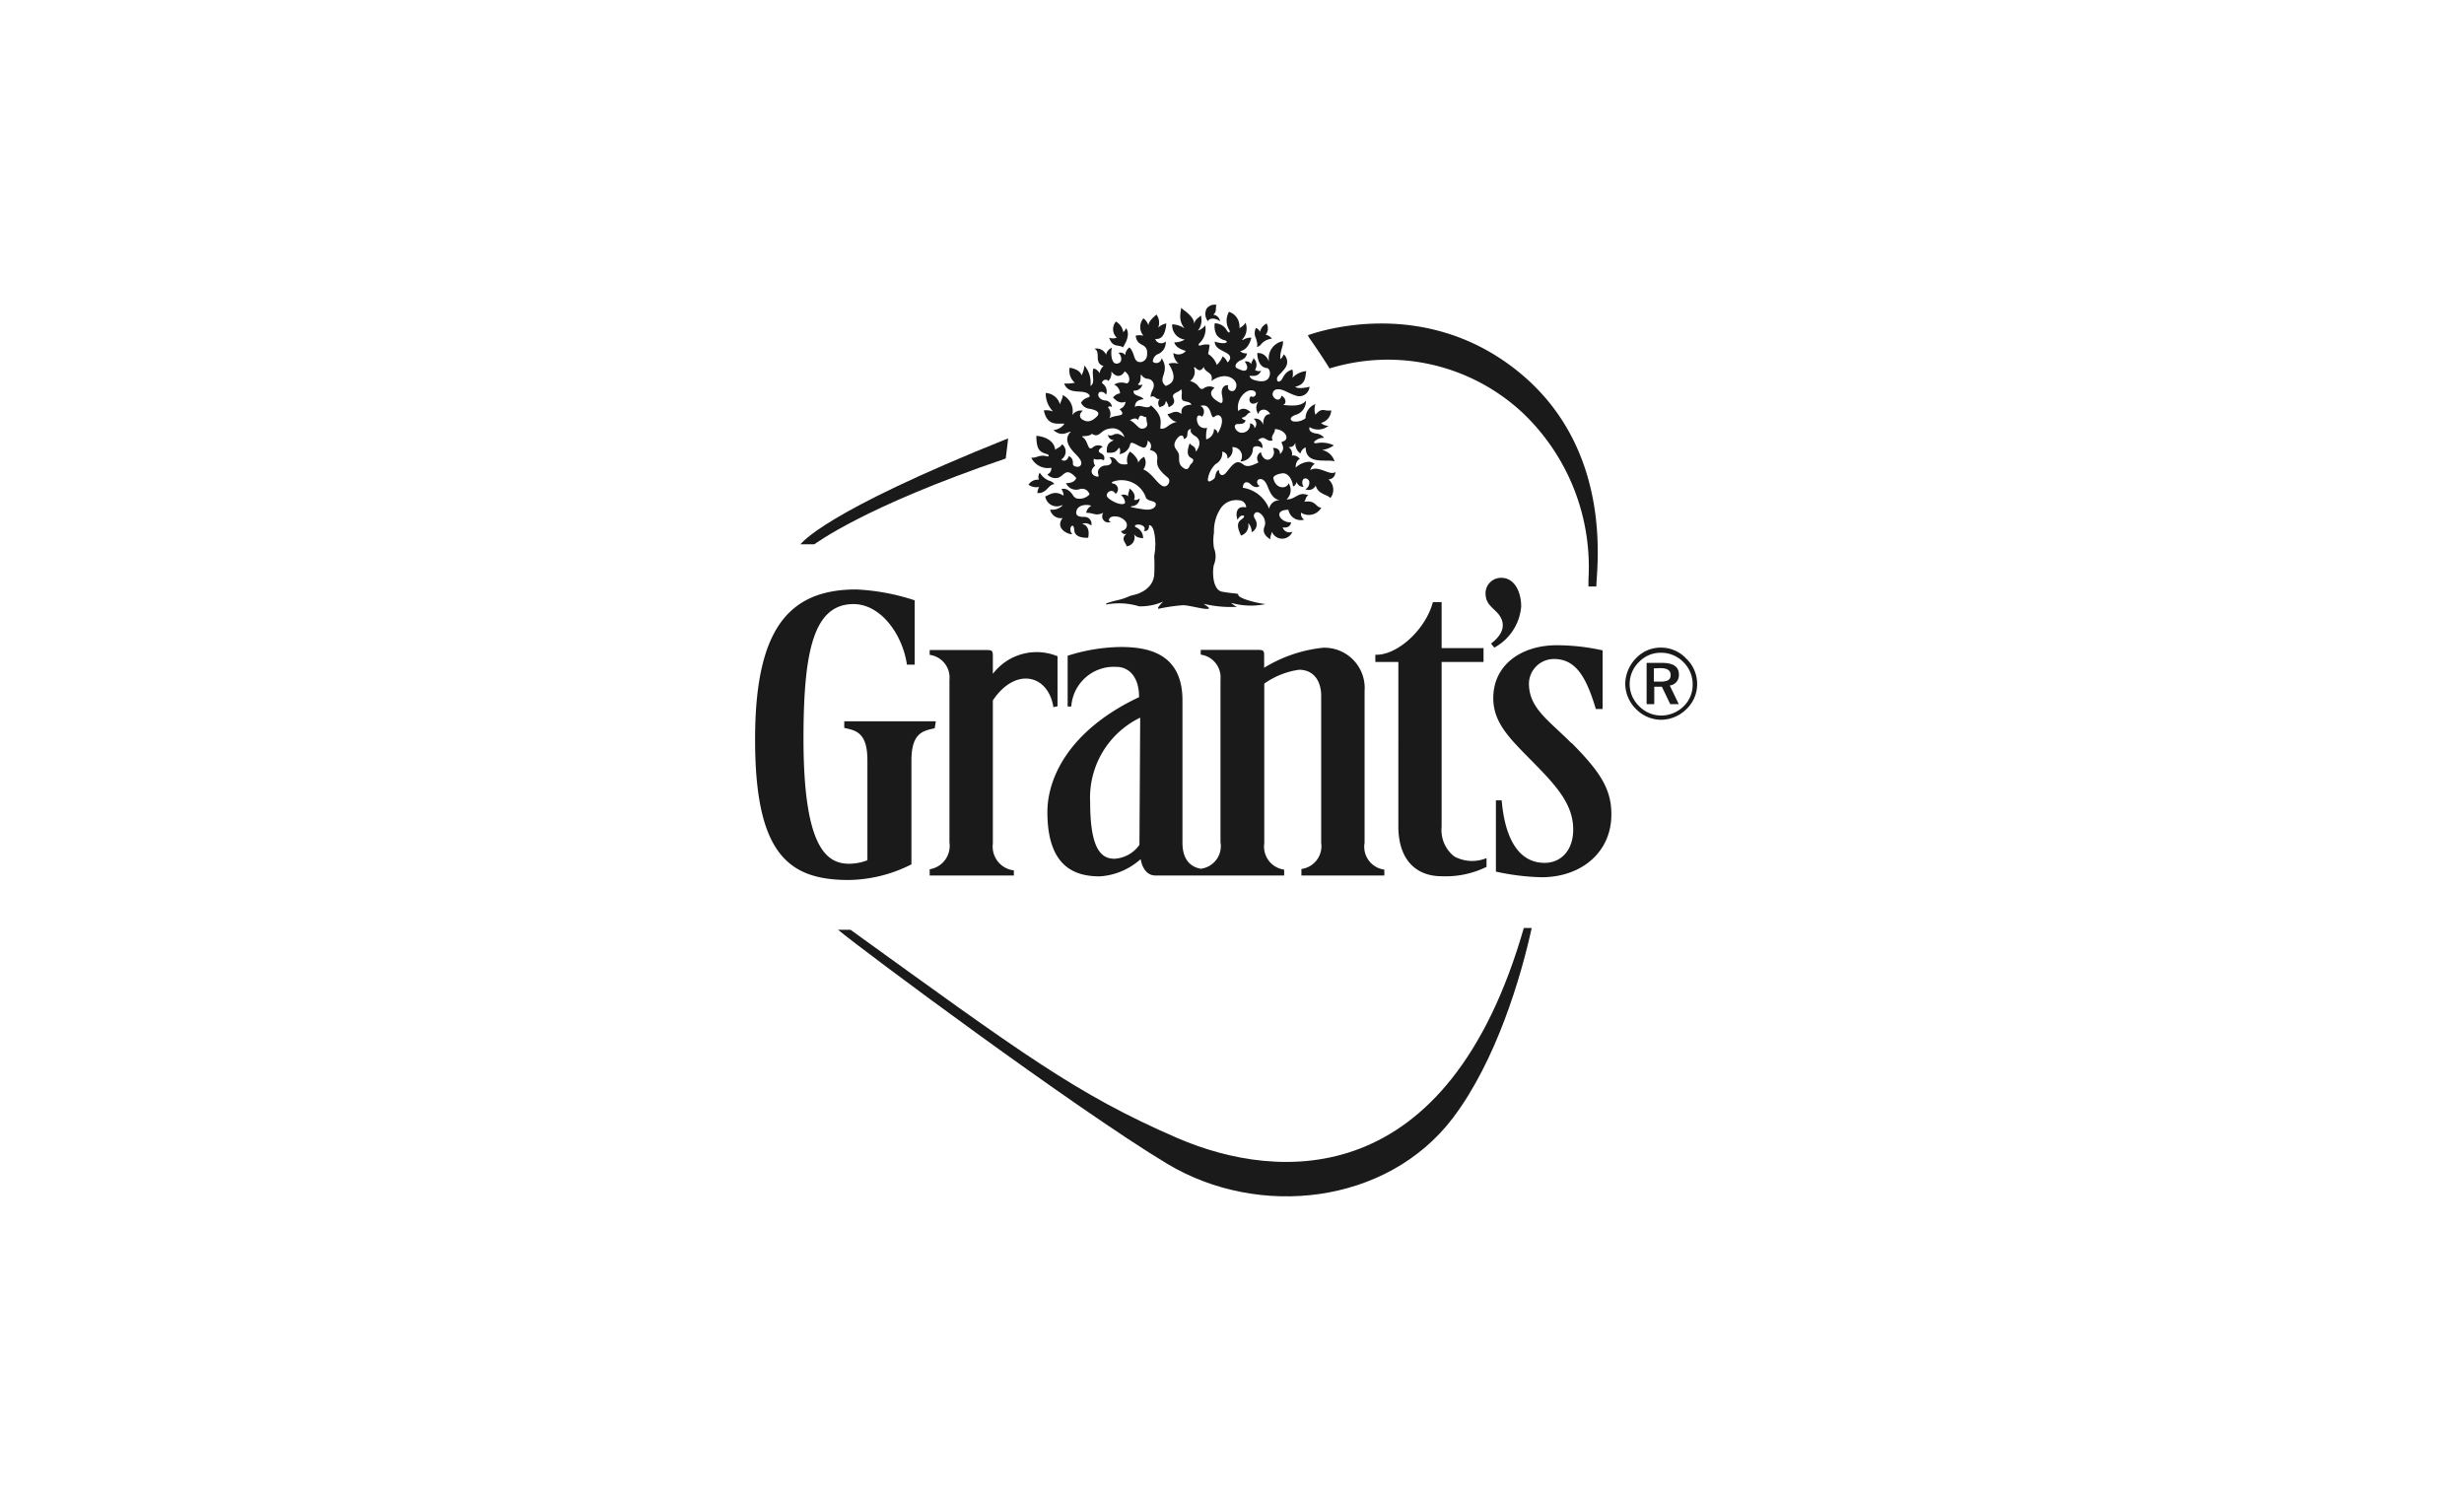
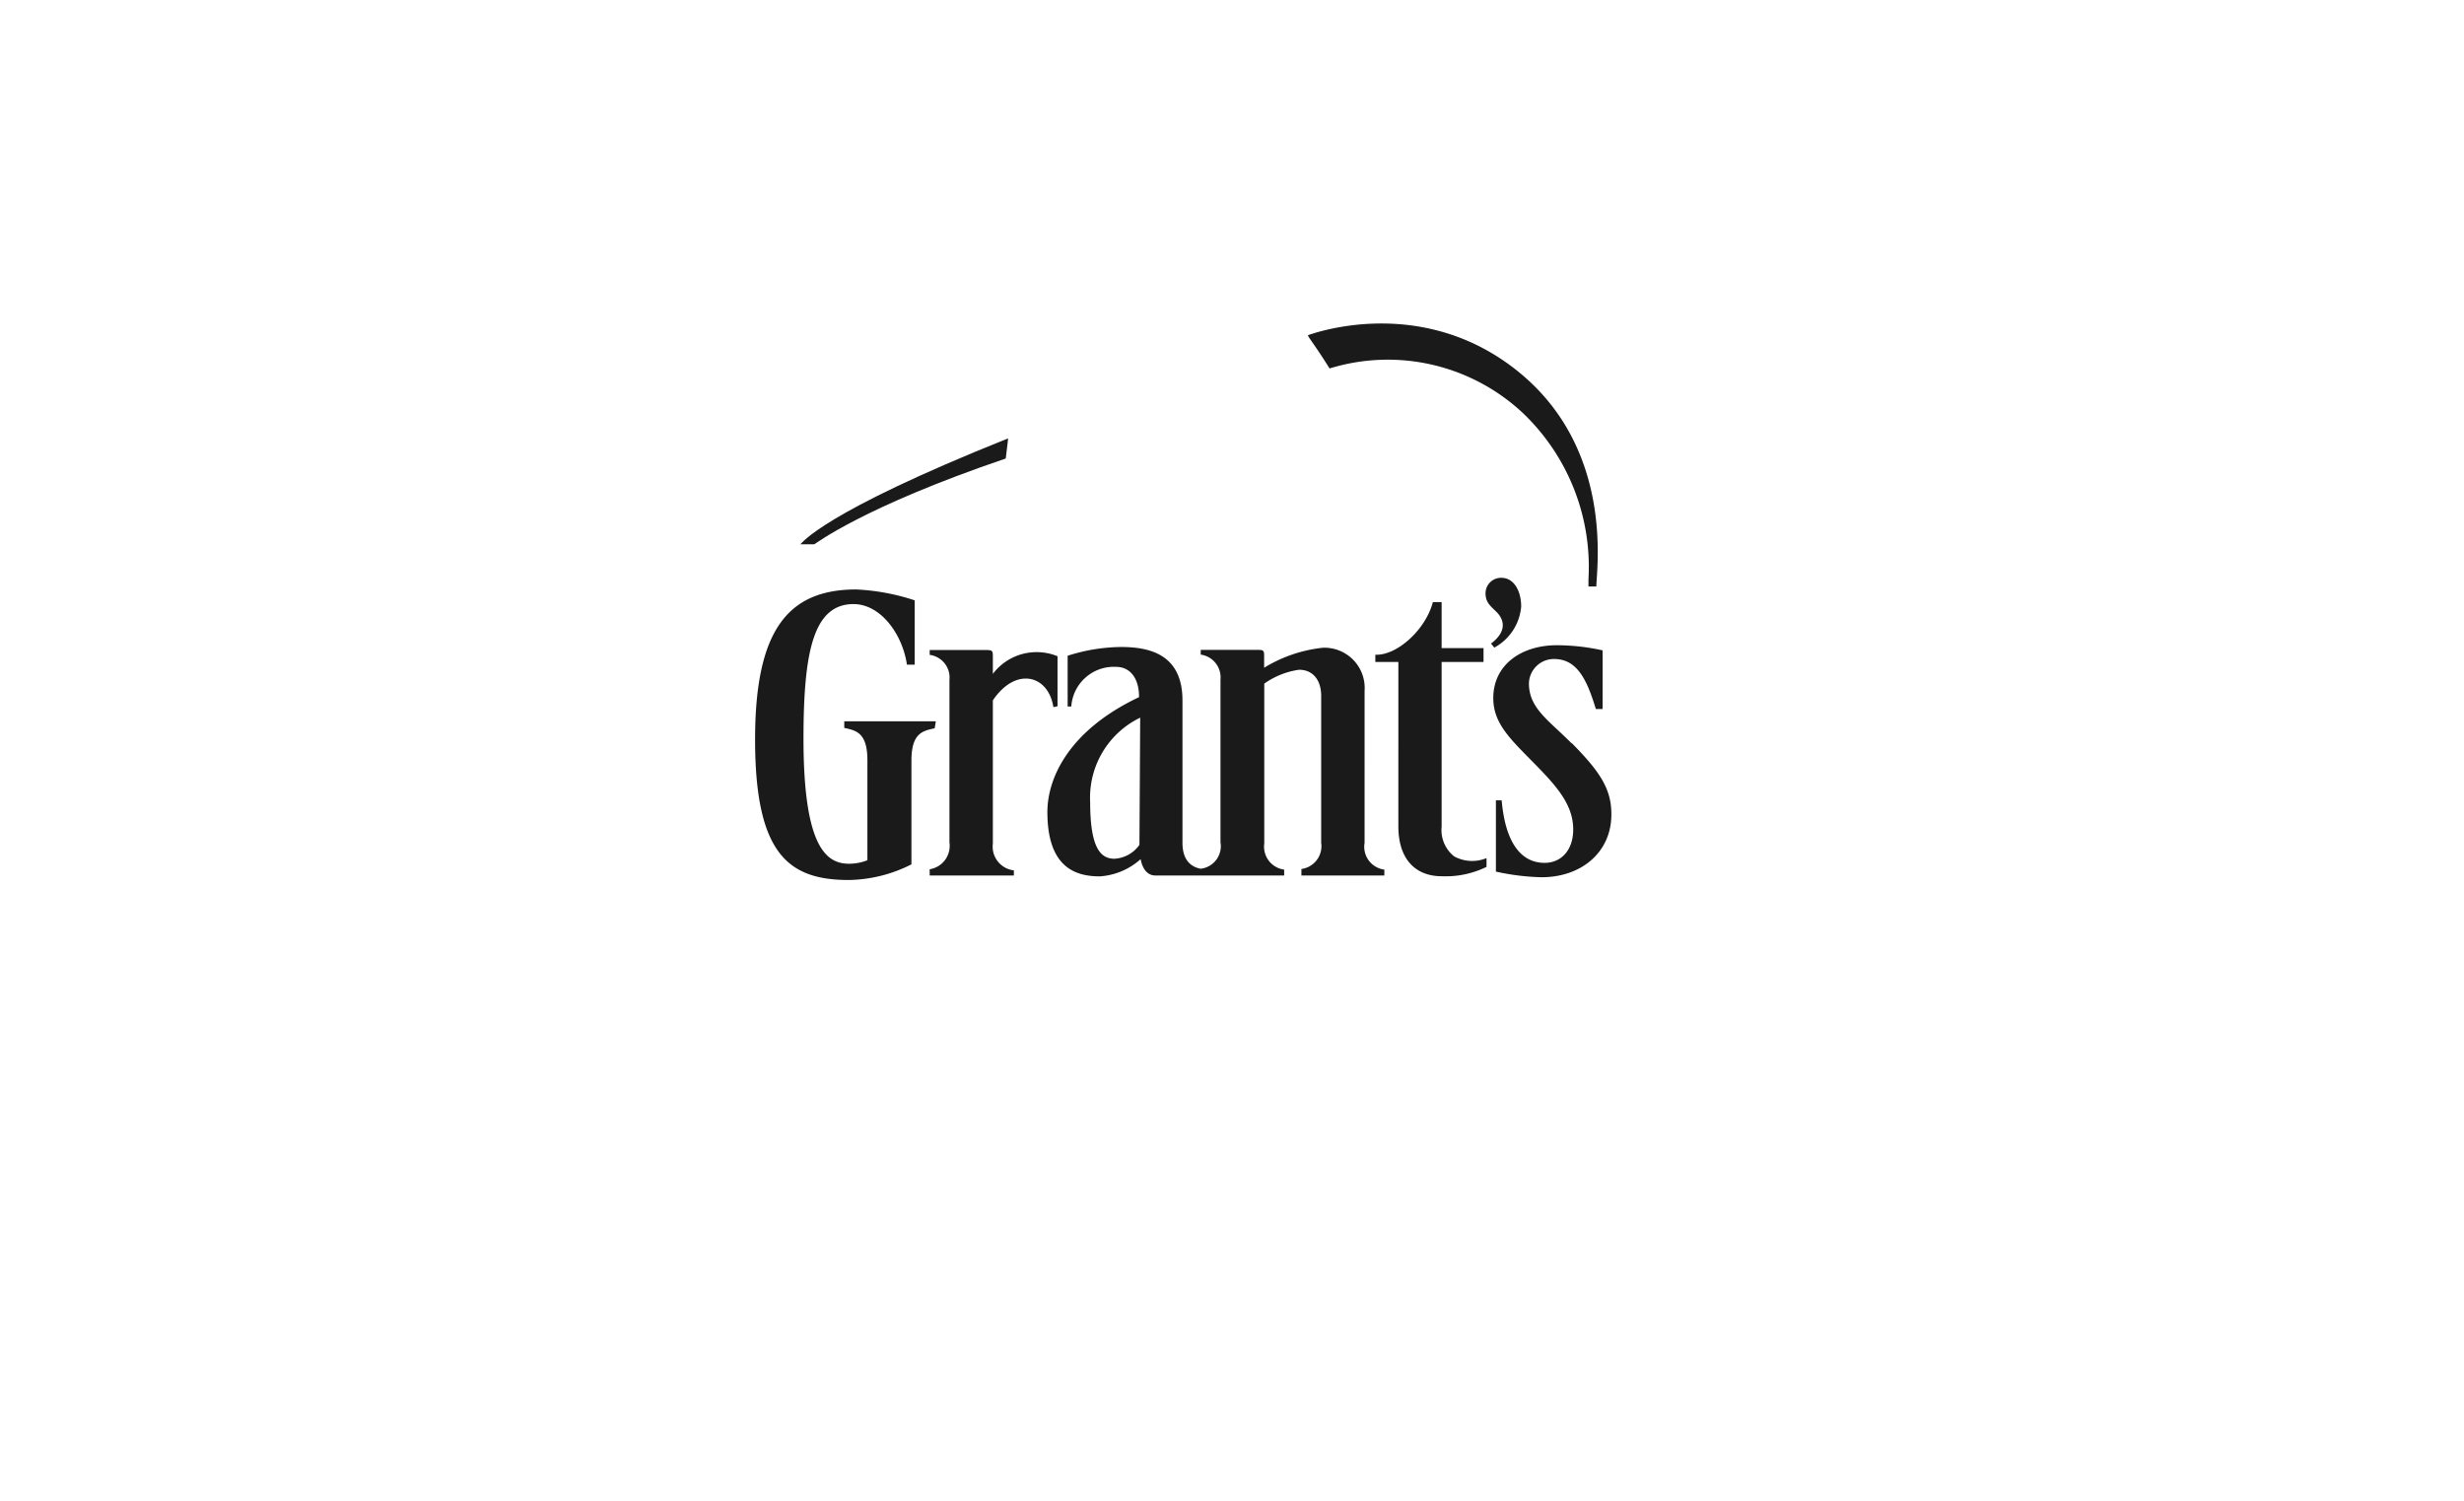
<svg xmlns="http://www.w3.org/2000/svg" id="Layer_1" data-name="Layer 1" viewBox="0 0 197 120">
  <rect x="-0.46" width="197" height="120" style="fill: none" />
  <g>
-     <path d="M94.15,91C86.05,87.5,81.66,84.19,68,74.34H67c2,1.66,19,14.31,26.32,18.71s17.58,3.25,22.83-3.65c3.5-4.61,5.47-11.35,6.31-15.2h-.63C115.76,95.31,102.25,94.49,94.15,91Z" style="fill: #1a1a1a" />
-     <path d="M100.48,27.72c.12,0,.19,0,.43-.29a1.33,1.33,0,0,1,.78-.35.76.76,0,0,0-.5-.31.82.82,0,0,0,.08-.9.94.94,0,0,0-.53.66.65.65,0,0,0-.32-.31.89.89,0,0,0,0,.84C100.56,27.55,100.53,27.6,100.48,27.72Zm-2.93-2a.62.62,0,0,0-.55-.56c.33-.25.14-.58.27-.78a.78.78,0,0,0-.8.3.93.93,0,0,0,.1,1C96.78,25.31,97.36,25.52,97.55,25.7ZM83.09,38.93a1,1,0,0,0-.15.49c.1,0,.41.06.78-.33s.41-.35.57-.38c-.08-.16-.22-.21-.47-.3a1.58,1.58,0,0,1-.69-.62.62.62,0,0,0-.07.56.91.91,0,0,0-.83.4A1.05,1.05,0,0,0,83.09,38.93ZM88.68,27c.28.86.78.5,1.09.78.43-.64.52-1.2.26-1.54a.94.94,0,0,1-.22.32,1.21,1.21,0,0,0-.59-.85A.93.93,0,0,0,89.29,27,.87.87,0,0,1,88.68,27ZM99,47.52c0-.08-.47-.06-1.29-.21s-.78-1.79-.65-2.17a1.74,1.74,0,0,0,0-1.31,3.74,3.74,0,0,1,0-1.25,3.31,3.31,0,0,1,.53-1.93A1.5,1.5,0,0,1,99.05,40c.44,0,.63.46.57.57-.9-.18-.8.69-.67,1a.59.59,0,0,1,.27-.32c.18-.09.45,0,0,.31s-.16.89,0,1.26a.84.84,0,0,0,.57-1,1,1,0,0,1,.28.73.69.69,0,0,0,.37-.84c-.07-.22-.15-.25-.19-.42s.16-.51.52-.23.44.74.34,1-.2.65.45,1.06c0-.31.09-.37.13-.61a.88.88,0,0,0,1.64,0,.56.56,0,0,1-.78-.35c.33.08.65-.07.67-.4-.86.06-1.49-1-.21-1a1,1,0,0,0,1.26.79.57.57,0,0,1-.25-.56,1.15,1.15,0,0,0,1.62-.4c-.45,0-.43-.64-1.37-.47.16-.17.08-.36.33-.52-.8-.35-1,.35-1.74.33a1,1,0,0,0,.16-1.3c-.09.45-1,.54-1.21-.37-.06-.25.49-.4.77-.42.45,0,.76.56.8,1.06a.45.45,0,0,0,.28-.39.54.54,0,0,0,.57.41.53.53,0,0,1-.06-.56c.14-.21.45-.09.51.15a.61.61,0,0,1-.31.61.62.62,0,0,0,.82-.3c.19.71.93.71,1.18,1a1.08,1.08,0,0,0-.16-1.49.56.56,0,0,0,.55-.59c-.43.34-1.35-.58-2-.15a.83.83,0,0,1,.35-.5,1,1,0,0,0-.42-.17,1.68,1.68,0,0,0-1.1.47c0-.23.06-.6.33-.68a.6.6,0,0,0-.63-.28.64.64,0,0,0-.27-.68c.37,0,.44-.14.55-.34a.94.94,0,0,0,.4.85.71.71,0,0,1,.42-.49c0,1.45,1.73.91,2.31,1.12a1.32,1.32,0,0,0-1-.91,2.13,2.13,0,0,0,.94-.37,2.19,2.19,0,0,0-1.41-.17c-.17,0-.22-.07-.11-.17a1.06,1.06,0,0,1,.75-.26.92.92,0,0,0-.67-.35c-.37-.07-.58-.23-.5-.51a1.31,1.31,0,0,0,1.52-.11.77.77,0,0,1-.6-.23,1.06,1.06,0,0,0,.81-1c-.6.1-.7-.29-1.26.35a1.33,1.33,0,0,1,0-.85,1.21,1.21,0,0,0-.79,1.13,1.28,1.28,0,0,1-1,.25c-.29-.12-.24-.36.18-.51a1.14,1.14,0,0,0,.85-1.15c-.43.61-1.69.32-1.83.36.36-.17.16-.63-.12-.75-.11.47-.49.33-.65.08a.38.38,0,0,1,.32-.59c.42-.06.93.34,1.42.48a.82.82,0,0,0,1.15-.69c-.21.06-.94.21-1.15,0,.93-.19.79-.9.89-1.25a1.74,1.74,0,0,0-1.11.54,1.37,1.37,0,0,0,0-.66c-.66.16-.76.76-.93.89s-.33.08-.3-.19.7-.65.8-1.17a.81.81,0,0,0-.26-.75,1.06,1.06,0,0,1-.27.39c-.08-.55.27-1.09.2-1.44a1.39,1.39,0,0,0-1.11,1.63c-.29-.69-.75-.69-.94-.68,0,.34.12,1.14.77,1.2.2,0,.37.47.12.82s-.81.23-1.12.14-.39-.29-.38-.34c.31,0,.7.09.92-.41a.5.5,0,0,1-.49-.07.72.72,0,0,0-.13-.94c0,.2-.16.21-.16.49a.48.48,0,0,0-.53-.21c.34.46.2.79-.15.72a2.45,2.45,0,0,1-.51-.21c-.2-.15,0-.48.35-.62s.45-.33.49-.55a.69.69,0,0,1-.55-.17c.61-.12.82-.78.9-1.08a1.13,1.13,0,0,0-.64.16c-.1.06-.14,0,0-.12a1.28,1.28,0,0,0,.17-1.24,1.05,1.05,0,0,1-.49.43,1.22,1.22,0,0,0-.83-1.3,1.42,1.42,0,0,0,0,1.42c.14.22,0,.39-.21,0a1.11,1.11,0,0,0-.93-.5,1.52,1.52,0,0,0,.14.91,1.11,1.11,0,0,0,.67.45c.26.08.16.22-.09.23a2.21,2.21,0,0,1-.72-.13c0,.79,1.29.77,1.23,1.32a.54.54,0,0,1-.21.35,1.06,1.06,0,0,0-.39-.49,1.87,1.87,0,0,1-.47.69,1.61,1.61,0,0,0-.69-.88,6.84,6.84,0,0,0,.12-.73,1.25,1.25,0,0,0-.71.05c-.19.05-.24-.07-.06-.22a1.57,1.57,0,0,0,.42-1.39,1.13,1.13,0,0,1-.58.42A1.34,1.34,0,0,0,96,25.21c-.13.22-.44.25-.52.69,0-.63-.92-1.13-1.05-1.29,0,.29-.28,1,.29,1.65a2,2,0,0,0-1-.33,1.15,1.15,0,0,0,1,1.22,1.5,1.5,0,0,1-.83.22c.08.4.61.6.92.69a.77.77,0,0,1-1,.16,1.24,1.24,0,0,0,.42.86,1.51,1.51,0,0,0-.8,0c.91,1.44,0,1.67-.22,1.78-.77-.61.41-1.07-.34-2.23a.42.42,0,0,1-.7.29.67.67,0,0,1,.44-.62,1,1,0,0,0,.59-1,.51.51,0,0,1-.84-.2c.5.06.81-.32.89-1.24a1.27,1.27,0,0,0-.65.34,1.1,1.1,0,0,0-.14-1.05c-.26.23-.61.52-.64.85a1.25,1.25,0,0,0-.4-.55,1.07,1.07,0,0,0,0,1.39,1.27,1.27,0,0,0-.62,0c.12,1,1,.49.91,1.5a.59.59,0,0,1-.49.61c-.65.05-.45-.75-.92-1.17a.82.82,0,0,0-.34.62.46.46,0,0,0-.55-.18c.19.07.46.76-.08.85s-.52-1-.43-1.27a.78.78,0,0,0-.47.56.81.81,0,0,0-.94-.47c.57.2-.08,1.16.74,1.37a1,1,0,0,0-.32.59.7.7,0,0,0-.47-.39c-.19.27.09,1-.12,1.27-.07.1-.09.1-.14.12a2.12,2.12,0,0,0-.48-1.63,2,2,0,0,1-.23.79c-.1-.38-.6-.56-.95-.61a1.24,1.24,0,0,0,.42,1.2,3,3,0,0,1-.86.06c.38,1,1.54.39,2,.9.07.09.06.17-.09.22a.92.92,0,0,0-.56.42.83.83,0,0,0,.67.48c.4.07,1,.25.56.66s-.76.41-1.08.23-.3-.5,0-.73a.8.8,0,0,0-.85.36,1.43,1.43,0,0,0-.76-1.61c0,.26-.14.42-.22.74a1.26,1.26,0,0,0-1.14-.91,2,2,0,0,0,.59,1.48,1.64,1.64,0,0,0-.74-.09c.26,1.36,1.23,1,1.64,1.07a1.14,1.14,0,0,1-.88.5c.69.62,1.15.11,1.4.14-.58.53-.21,1.2.37,1.78s.5.79.38.94-.61.09-.59-.17-.08-.51-.33-.6c-.15.49-.49.38-.6.27a.75.75,0,0,0,.07-1.22c-.19.3-.45.3-.55.46-.11-.91-1.12-1.11-1.51-1.13,0,1.14.29,1.29.85,1.46.2.06.15.22,0,.18-.6-.18-.84.16-1.26.1a1.47,1.47,0,0,0,1.6.81.49.49,0,0,1-.32.53.88.88,0,0,0,.77.29c.58-.07.67-1,1.55,0-.14.38-.61.41-.82.41a.88.88,0,0,0,1.09.48.62.62,0,0,1,.79.42,1.1,1.1,0,0,1-1,.33.56.56,0,0,1-.33-.27c-.43-.65-.84-.5-.92-.48a.83.83,0,0,1,.17.52c-.71-.45-1.08-.08-1.46.06a.93.93,0,0,0,1.31.71c.12,0,.11,0,.08,0a1.12,1.12,0,0,1-1,.34.87.87,0,0,0,1,.68c-.64.82.43,1.33.77,1.29a.52.52,0,0,1-.14-.47c0-.15.26-.44.3.15S86.63,43,87,43c.2-1-.43-1.1-.49-1.12a.76.76,0,0,1,.74.14.55.55,0,0,0-.5-.69c-.33,0-.82,0-.68-.5s.88-.52,1.18-.39a.81.81,0,0,0-.41.56c.62,0,.75.29,1.37,0a.49.49,0,0,0,.62.72c-.27,0-.2-.34.09-.41a1.1,1.1,0,0,1,1.11.43.47.47,0,0,1-.4.71.33.33,0,0,0,.44.23c-.54.43,0,.75,0,1a.71.71,0,0,0,.58-1c.2.33.48.31.74.36a.9.9,0,0,0-.57-.88c-.11-.06-.11-.13,0-.19a.66.66,0,0,1,.63.13.23.23,0,0,1,0,.33c.22.1.46-.1.41-.44.07,0,.29,0,.42.59a4.88,4.88,0,0,1,0,1.87,14.27,14.27,0,0,1,0,1.53c-.13,1.24-1.48,1.55-1.59,1.58a2.1,2.1,0,0,0-.44.13,5,5,0,0,1-1,.32c-1.14.28-.78.32-.78.32a5.52,5.52,0,0,1,2.61.15A4.53,4.53,0,0,0,93,48.1s-.69.66-.3.56a14.15,14.15,0,0,1,1.88-.27c.53,0,1.82.4,2.07.27.1-.06-.37-.32-.4-.38a9.27,9.27,0,0,0,2.65.24c-.23-.09-.5-.32-.44-.31a5.82,5.82,0,0,0,2.73.09C100.63,48.25,98.93,47.86,99,47.52ZM102.33,40a.82.82,0,0,0-.86.68A2.69,2.69,0,0,0,99.37,39c0-.5.35-.52.56-.33s.46.4.8.18a.32.32,0,0,1-.22-.34c0-.18.33-.36.63,0S101.51,39.85,102.33,40ZM99,33.9c.25,0,.51,0,.59-.3a.45.45,0,0,1-.32-.2c.44-.07.41-.39.73-.43-.1-.1-.57-.53-1-.1-.2-.9.57-1.75,1.11-1.66s.25.69-.1.47c-.26.23-.08.91.6.43a.83.83,0,0,0,0,1c.06-.43.67-.52.94,0-.44,0-.56.41-.56.87a.65.65,0,0,0-.76-.5.5.5,0,0,1,.07.76.39.39,0,0,0-.36-.39.65.65,0,0,1-.8.73C98.76,34.48,98.5,33.89,99,33.9Zm-3.5-4.52c0-.18.37.61.74-.05.09.49.82.41.61,1.13,1-.7,1.69-.28,1.88,0a.57.57,0,0,1-.05.76.33.33,0,0,1-.48-.41c-.38-.07-.58.33-.51.71s.15.85-.2.65c-1-.54-.63-1-.38-1.16a.78.78,0,0,0-.91.07c-.41.12-.21-.35-1.05-.62A.9.9,0,0,0,95.45,29.38Zm-4.81,1.85a.63.63,0,0,0,.65-.5.31.31,0,0,1-.37,0c.33-.26.16-.59.27-.8a.64.64,0,0,0,.53.36.52.52,0,0,1,.47.42c.07.4-.28.62-.24,1.05.3-.25.44.27.73.12a.53.53,0,0,0,0,.69c.19-.13.43-.08.48-.52a1,1,0,0,1,.22.51c.22-.09.59-.28.39-.72s.42-.43.61-.72c.13.21,0,.47.06.77s.62.12.77.47c-.43,0-.91.16-.78.74-.55-.39-.81,0-1.13,0,0,.13.43.66.77.62-.84.21-.79.61-1.35.55,0-.5.25-1-.75-1.86-.25.4-.92-.15-1.28.13,0-.28.11-.57.69-.62C91.27,31.61,90.54,31.69,90.64,31.23ZM91,33.58c.15-.64.39-.19.65-.23a2.06,2.06,0,0,0,.08.55c0,.28-.28.42-.52.36s-.4-.41-.9-.69C90.48,33.6,90.71,33.3,91,33.58Zm-3.17-2.16c.14-.18.49-.08.6.15a.76.76,0,0,0-.32-.93.29.29,0,0,1,.51-.18.92.92,0,0,0,.23-.77c.54.72,1,.18,1.06,0,.53.31.45,1.05.09.95a1.09,1.09,0,0,0-.92.11.82.82,0,0,1,.47.7.84.84,0,0,0-.56.33c.39.44.71.45,1,.34a.69.69,0,0,1-.48.59c.66.65-.3.41-.81.73a.79.79,0,0,0-.12-.88.22.22,0,0,1,.32,0,.57.57,0,0,0-.52-.54C87.94,32,87.69,31.62,87.86,31.42Zm3.55,9.3c-.48-.08-.73-.12-.88-.16s-.1-.07,0-.09a.64.64,0,0,0,.62-.62c-.18.13-.37.16-.45.1.13-.29,0-.63-.37-.9,0,.27-.13.36-.1.63a.54.54,0,0,0-.57-.09c.28.22.38.62.28.67-.32.18-1.1-.21-1.36-.5s.35-.82.64-.27a.46.46,0,0,0-.21-.83c-.1,0-.14-.13.06-.17a2.06,2.06,0,0,1,2.59,1.33c.17.24.54.21.72.36S92.34,40.88,91.41,40.72Zm1.77-1.84c-.35.1-.85-.69-1.22-1a1.76,1.76,0,0,0-.52-.35.89.89,0,0,0,.06-1A1,1,0,0,0,91,37c0-.33-.43-.76-.66-.89a1.1,1.1,0,0,0-.19,1c-1.06.17-.69-.62-1.46-.55.36.37.13.63-.24.66a.68.68,0,0,0-.62.33.53.53,0,0,0,0,.43c0,.13,0,.16-.19.11-.34-.09-.57-.46-.08-.86a.66.66,0,0,1-.1-.55c.33.16.5-.06.79.13.07-.15.12-.41-.27-.59-.13-.06-.27-.24.19-.5a.65.65,0,0,0-.82.07c-.41.3-.32-.52-.78-.83-.07,0-.06-.09.05-.09s.51,0,.68-.19c.62.4.66-.32,1.42-.41a1,1,0,0,1,1.18.68c-.27-.17-.52-.38-.91-.18a.44.44,0,0,1-.41,0,.49.49,0,0,0,.47.42c-.12.11-.64.16-.55,1,.82.07.74-.22,1-.39a.57.57,0,0,1,0,.51,1,1,0,0,0,.86-.79c.08-.43,1,.51,1.24.21a.71.71,0,0,0,.15-.5.49.49,0,0,1,.18.74c.54.14.63.41.59.79s0,.73.84,1.42C93.63,38.4,93.43,38.81,93.18,38.88Zm2.45-2.79c0-.44-.34-.41-.48-.65-.49,1.32.33,1.08.28,1.37s-.17.18-.3.48-.33.25-.53.09-.32-.3-.3-.87-.66-.65-.23-1.35c.27-.43.61-.44.6-.06.54-.13.06-.73.59-.8-.12.22.07.42.35.58S96.1,35.49,95.63,36.09Zm.88-1.88a.6.6,0,0,1-.72-.37c-.15-.37-.06-.83.35-.52.32-.43.06-.82-.15-.86,1-.31.76,1.21,1.16.84a.38.38,0,0,1,.34-.09c.24.09.43.52-.1,1.45,0-.09-.09-.32-.3-.36a.85.85,0,0,1-.62.83A2.65,2.65,0,0,1,96.51,34.21Zm.08,4.2a2.09,2.09,0,0,1,.62-1.3,1,1,0,0,0,.54-1,.48.48,0,0,1,.41.56.79.79,0,0,0,.39-.92.73.73,0,0,1,.65,1.14,1,1,0,0,0,1-1c0-.26.47-.28.75-.05a.54.54,0,0,0-.35-.64c.58-.51.66.21,1.18,0-.2-.35.24-.6.17-.89.81,0,1.29.83.61,1-.26.08.39.43-.19,1,0-.5-.43-.5-.58-.49a.64.64,0,0,1-.26.91c-.38.13-.65-.26-.68-.58a.54.54,0,0,0-.2.82c-1.14.6-1.11.11-1.52,0s-.73.42-1.09.84-.59,0-.55-.25c-.36.18-.21.58-.42.74S96.62,38.58,96.59,38.41Z" style="fill: #1a1a1a" />
    <path d="M80.41,36.66c.14-1.06.19-1.61.19-1.61-15,6-16.49,8.4-16.61,8.47H65.1C65.23,43.46,69,40.54,80.41,36.66Z" style="fill: #1a1a1a" />
    <path d="M116.26,68.47a2.69,2.69,0,0,1-1-2.37V52.93h3.35V51.82h-3.35V48.14h-.7c-.57,2.19-2.85,4.28-4.6,4.21v.58h1.84V66.06c0,2.66,1.39,4,3.47,4a7.43,7.43,0,0,0,3.58-.75v-.7A3,3,0,0,1,116.26,68.47Zm-31.71-12v-4a4.39,4.39,0,0,0-5.17,1.41v-1.3c0-.57,0-.61-.64-.61H74.33v.39a1.83,1.83,0,0,1,1.58,2v13a1.89,1.89,0,0,1-1.58,2.14V70h6.73v-.41a1.91,1.91,0,0,1-1.68-2.14V56c1.81-2.7,4.43-2.07,4.84.54Zm34.67-5,.25.31a4.12,4.12,0,0,0,2.15-3.28c0-1.24-.57-2.3-1.58-2.3a1.24,1.24,0,0,0-1.27,1.21c0,.74.35,1,.86,1.5S120.64,50.36,119.22,51.45Zm-44.4,6.2H67.5v.53c.92.2,1.85.36,1.85,2.58v8a4,4,0,0,1-1.47.28c-1.82,0-3.64-1.34-3.64-10,0-7,.81-10.76,4-10.76,2.18,0,3.92,2.42,4.27,4.84h.62V48a17.42,17.42,0,0,0-4.68-.87c-5.49,0-8.08,3.31-8.08,12,0,9.19,2.7,11.23,7.5,11.23a11.43,11.43,0,0,0,5-1.25v-8.3c0-2.22.93-2.38,1.86-2.58Zm34.28,9.74V55.25a3.22,3.22,0,0,0-3.33-3.46,11.25,11.25,0,0,0-4.7,1.6v-.87c0-.48,0-.56-.52-.56H96v.38a1.84,1.84,0,0,1,1.58,2v13A1.82,1.82,0,0,1,96,69.46c-.94-.17-1.46-.87-1.46-2.07V56c0-3.71-2.67-4.27-4.92-4.27a14.46,14.46,0,0,0-4.26.7v4.06h.29a3.41,3.41,0,0,1,3.6-3.17c1,0,1.82.78,1.82,2.42-5.57,2.63-7.33,6.43-7.33,9.19,0,4.44,2.26,5.14,4.19,5.14a5.42,5.42,0,0,0,3.27-1.38S91.36,70,92.38,70h10.29v-.47a1.85,1.85,0,0,1-1.59-2.09V54.66a6.35,6.35,0,0,1,2.78-1.11c1.14,0,1.77.86,1.77,2.09V67.39a1.84,1.84,0,0,1-1.58,2.09V70h6.63v-.47A1.84,1.84,0,0,1,109.1,67.39Zm-18,.14a2.62,2.62,0,0,1-2,1.11c-1.09,0-1.94-.83-1.94-4.52a7.1,7.1,0,0,1,4-6.76Zm34.55-8.12c-1.87-1.88-3.41-2.81-3.41-4.79a2,2,0,0,1,2-1.95c1.77,0,2.59,1.47,3.35,4h.54V52a17,17,0,0,0-3.67-.41c-2.77,0-5.07,1.52-5.07,4.23,0,2,1.34,3.25,3.19,5.13s3.2,3.36,3.2,5.37c0,1.7-1,2.67-2.28,2.67-2,0-3.16-1.79-3.44-5h-.46v5.7a18.94,18.94,0,0,0,3.64.45c3.26,0,5.59-2.06,5.59-5C128.85,63.06,127.88,61.66,125.66,59.41Z" style="fill: #1a1a1a" />
-     <path d="M134.85,52.69a2.79,2.79,0,0,1,.84,2,2.75,2.75,0,0,1-.85,2,2.91,2.91,0,0,1-2.05.86,2.83,2.83,0,0,1-2-.87,2.87,2.87,0,0,1-.85-2,3,3,0,0,1,.88-2.07,2.7,2.7,0,0,1,2-.83A2.77,2.77,0,0,1,134.85,52.69Zm-.26.25a2.49,2.49,0,0,0-1.79-.75,2.39,2.39,0,0,0-1.74.72,2.45,2.45,0,0,0,0,3.56,2.46,2.46,0,0,0,1.75.74,2.56,2.56,0,0,0,1.8-.74,2.37,2.37,0,0,0,.72-1.74A2.47,2.47,0,0,0,134.59,52.94Zm-.36,1a.83.83,0,0,1-.73.87l.72,1.49h-.68l-.67-1.39h-.61v1.39h-.61V53h1.22C133.78,53,134.23,53.31,134.23,53.92Zm-2-.5V54.5h.52c.56,0,.82-.14.82-.52s-.26-.56-.84-.56Z" style="fill: #1a1a1a" />
    <path d="M106.3,29.46A15.8,15.8,0,0,1,121.73,33,17,17,0,0,1,127,46.31c0,.19,0,.38,0,.58h.63c0-1.34,1.48-11-6.32-17.24s-16.57-2.89-16.71-2.86S105,27.37,106.3,29.46Z" style="fill: #1a1a1a" />
  </g>
</svg>